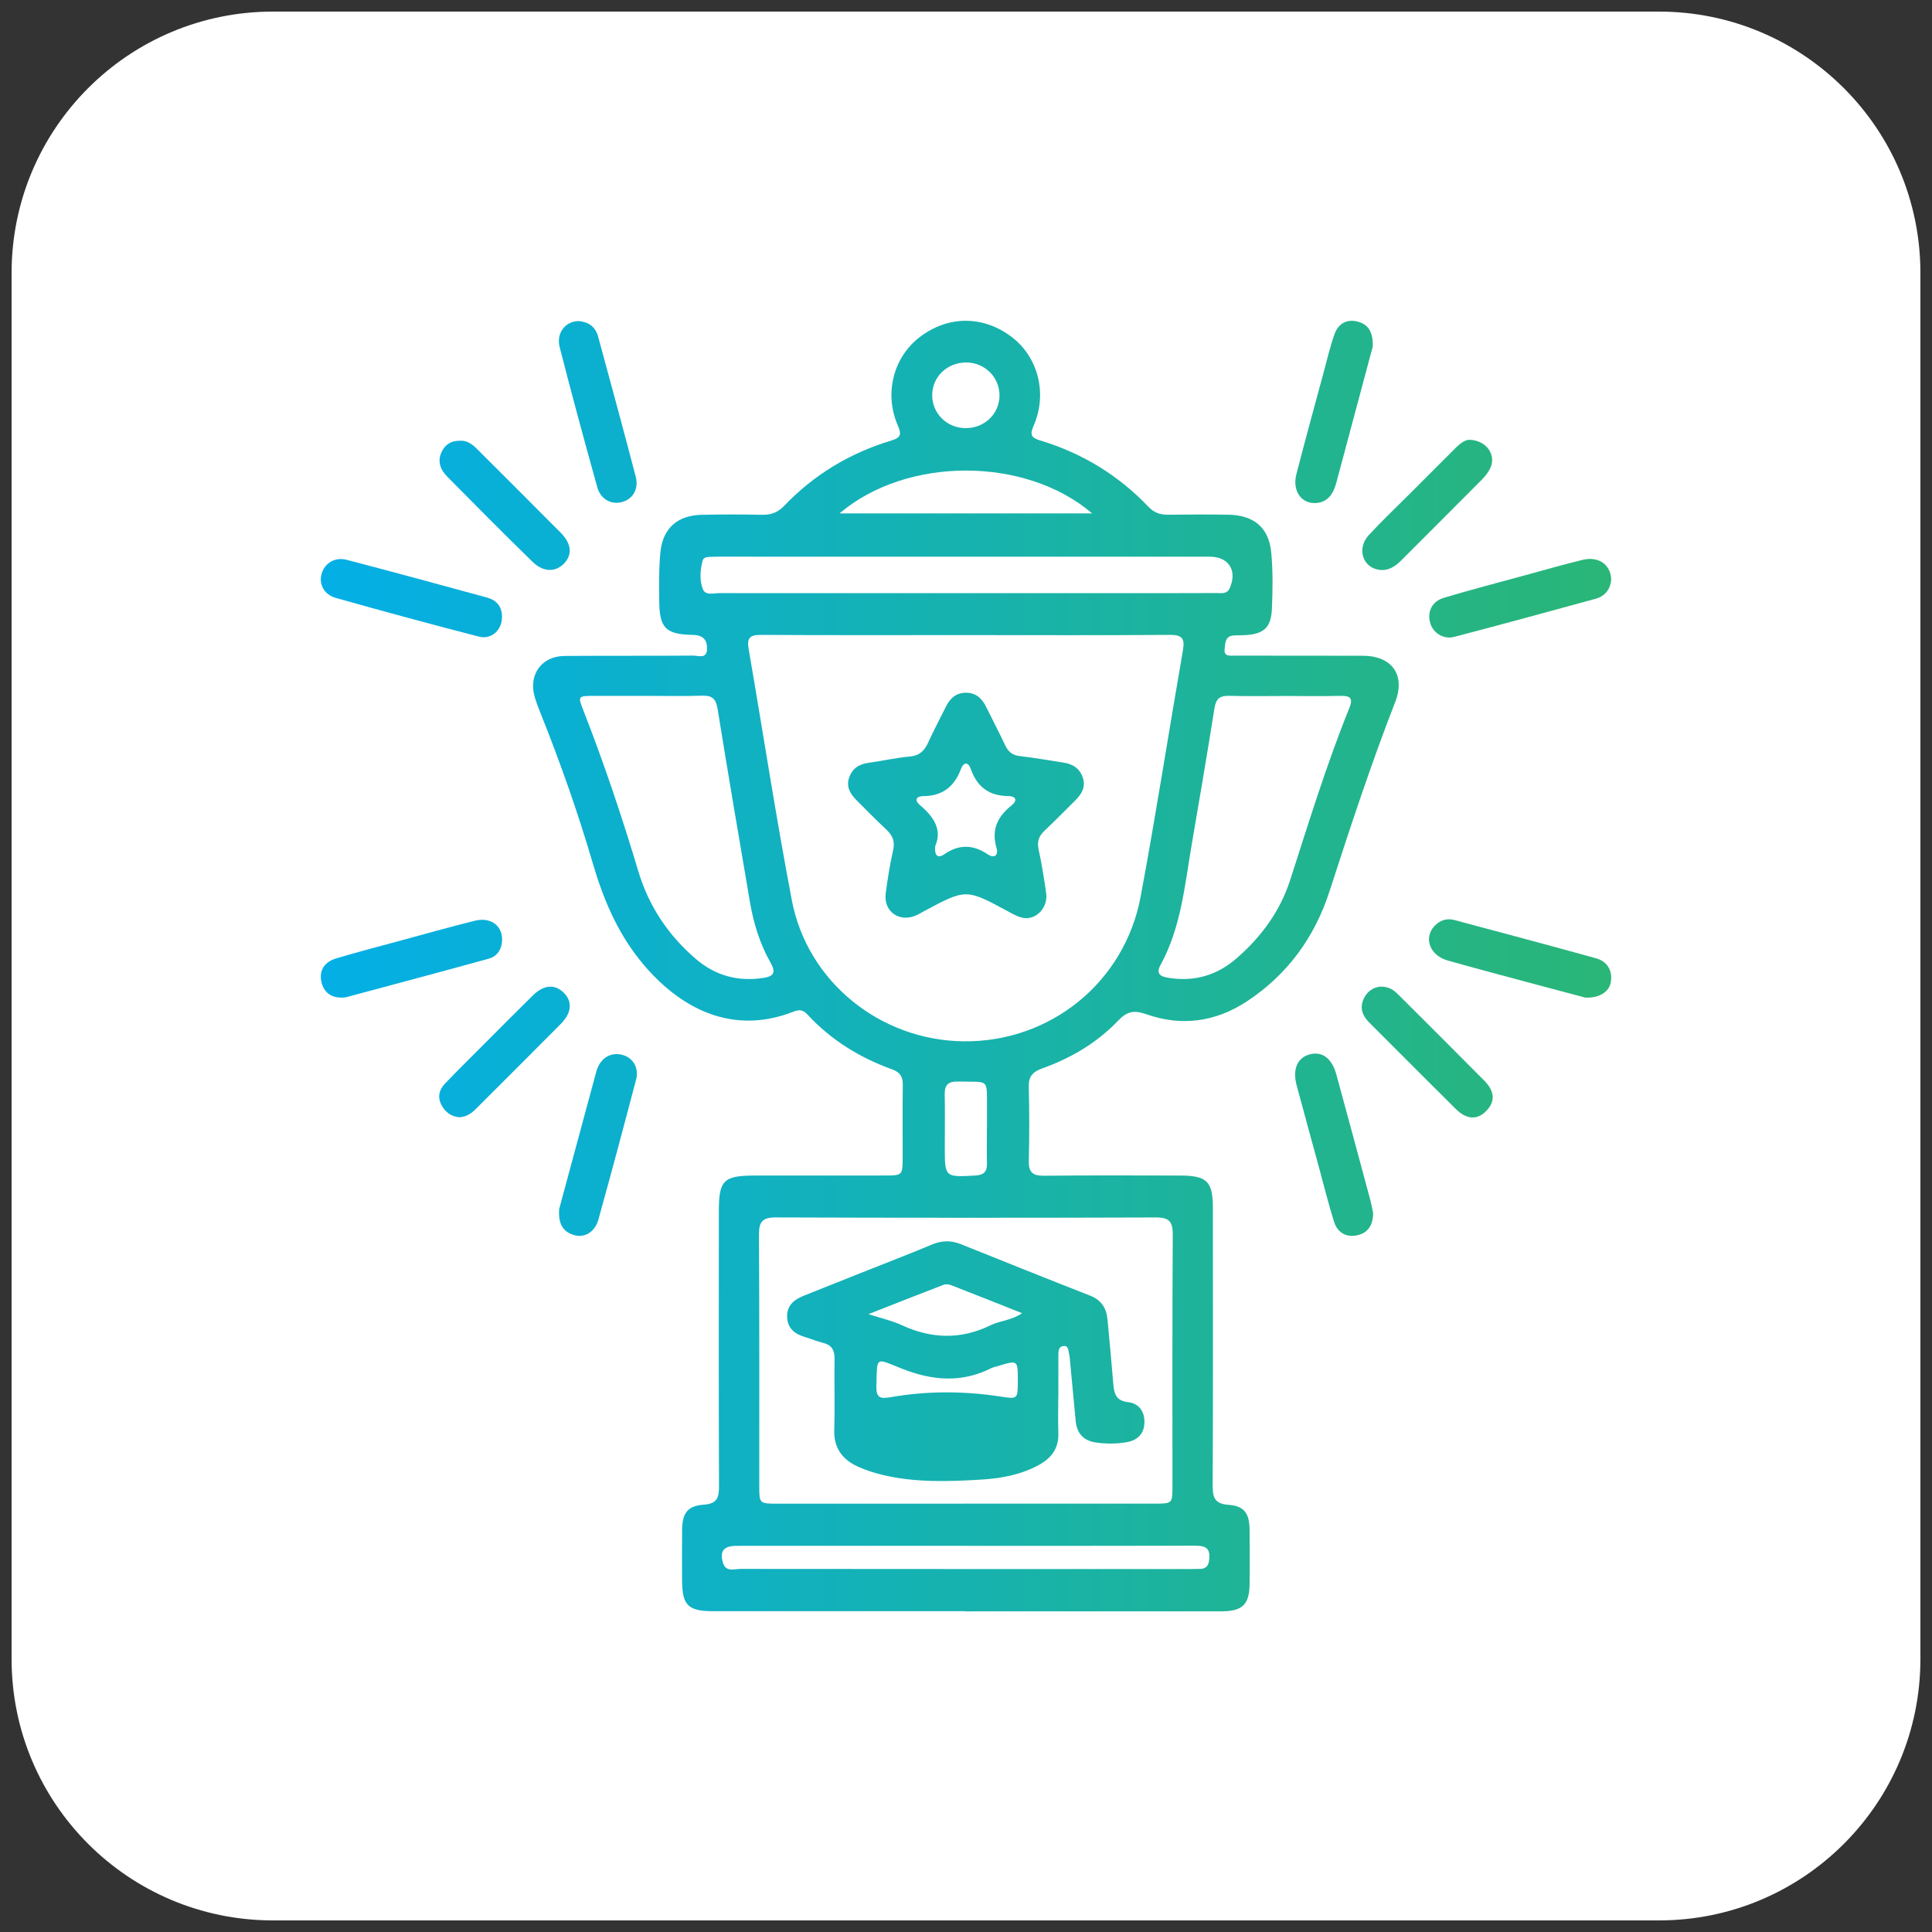
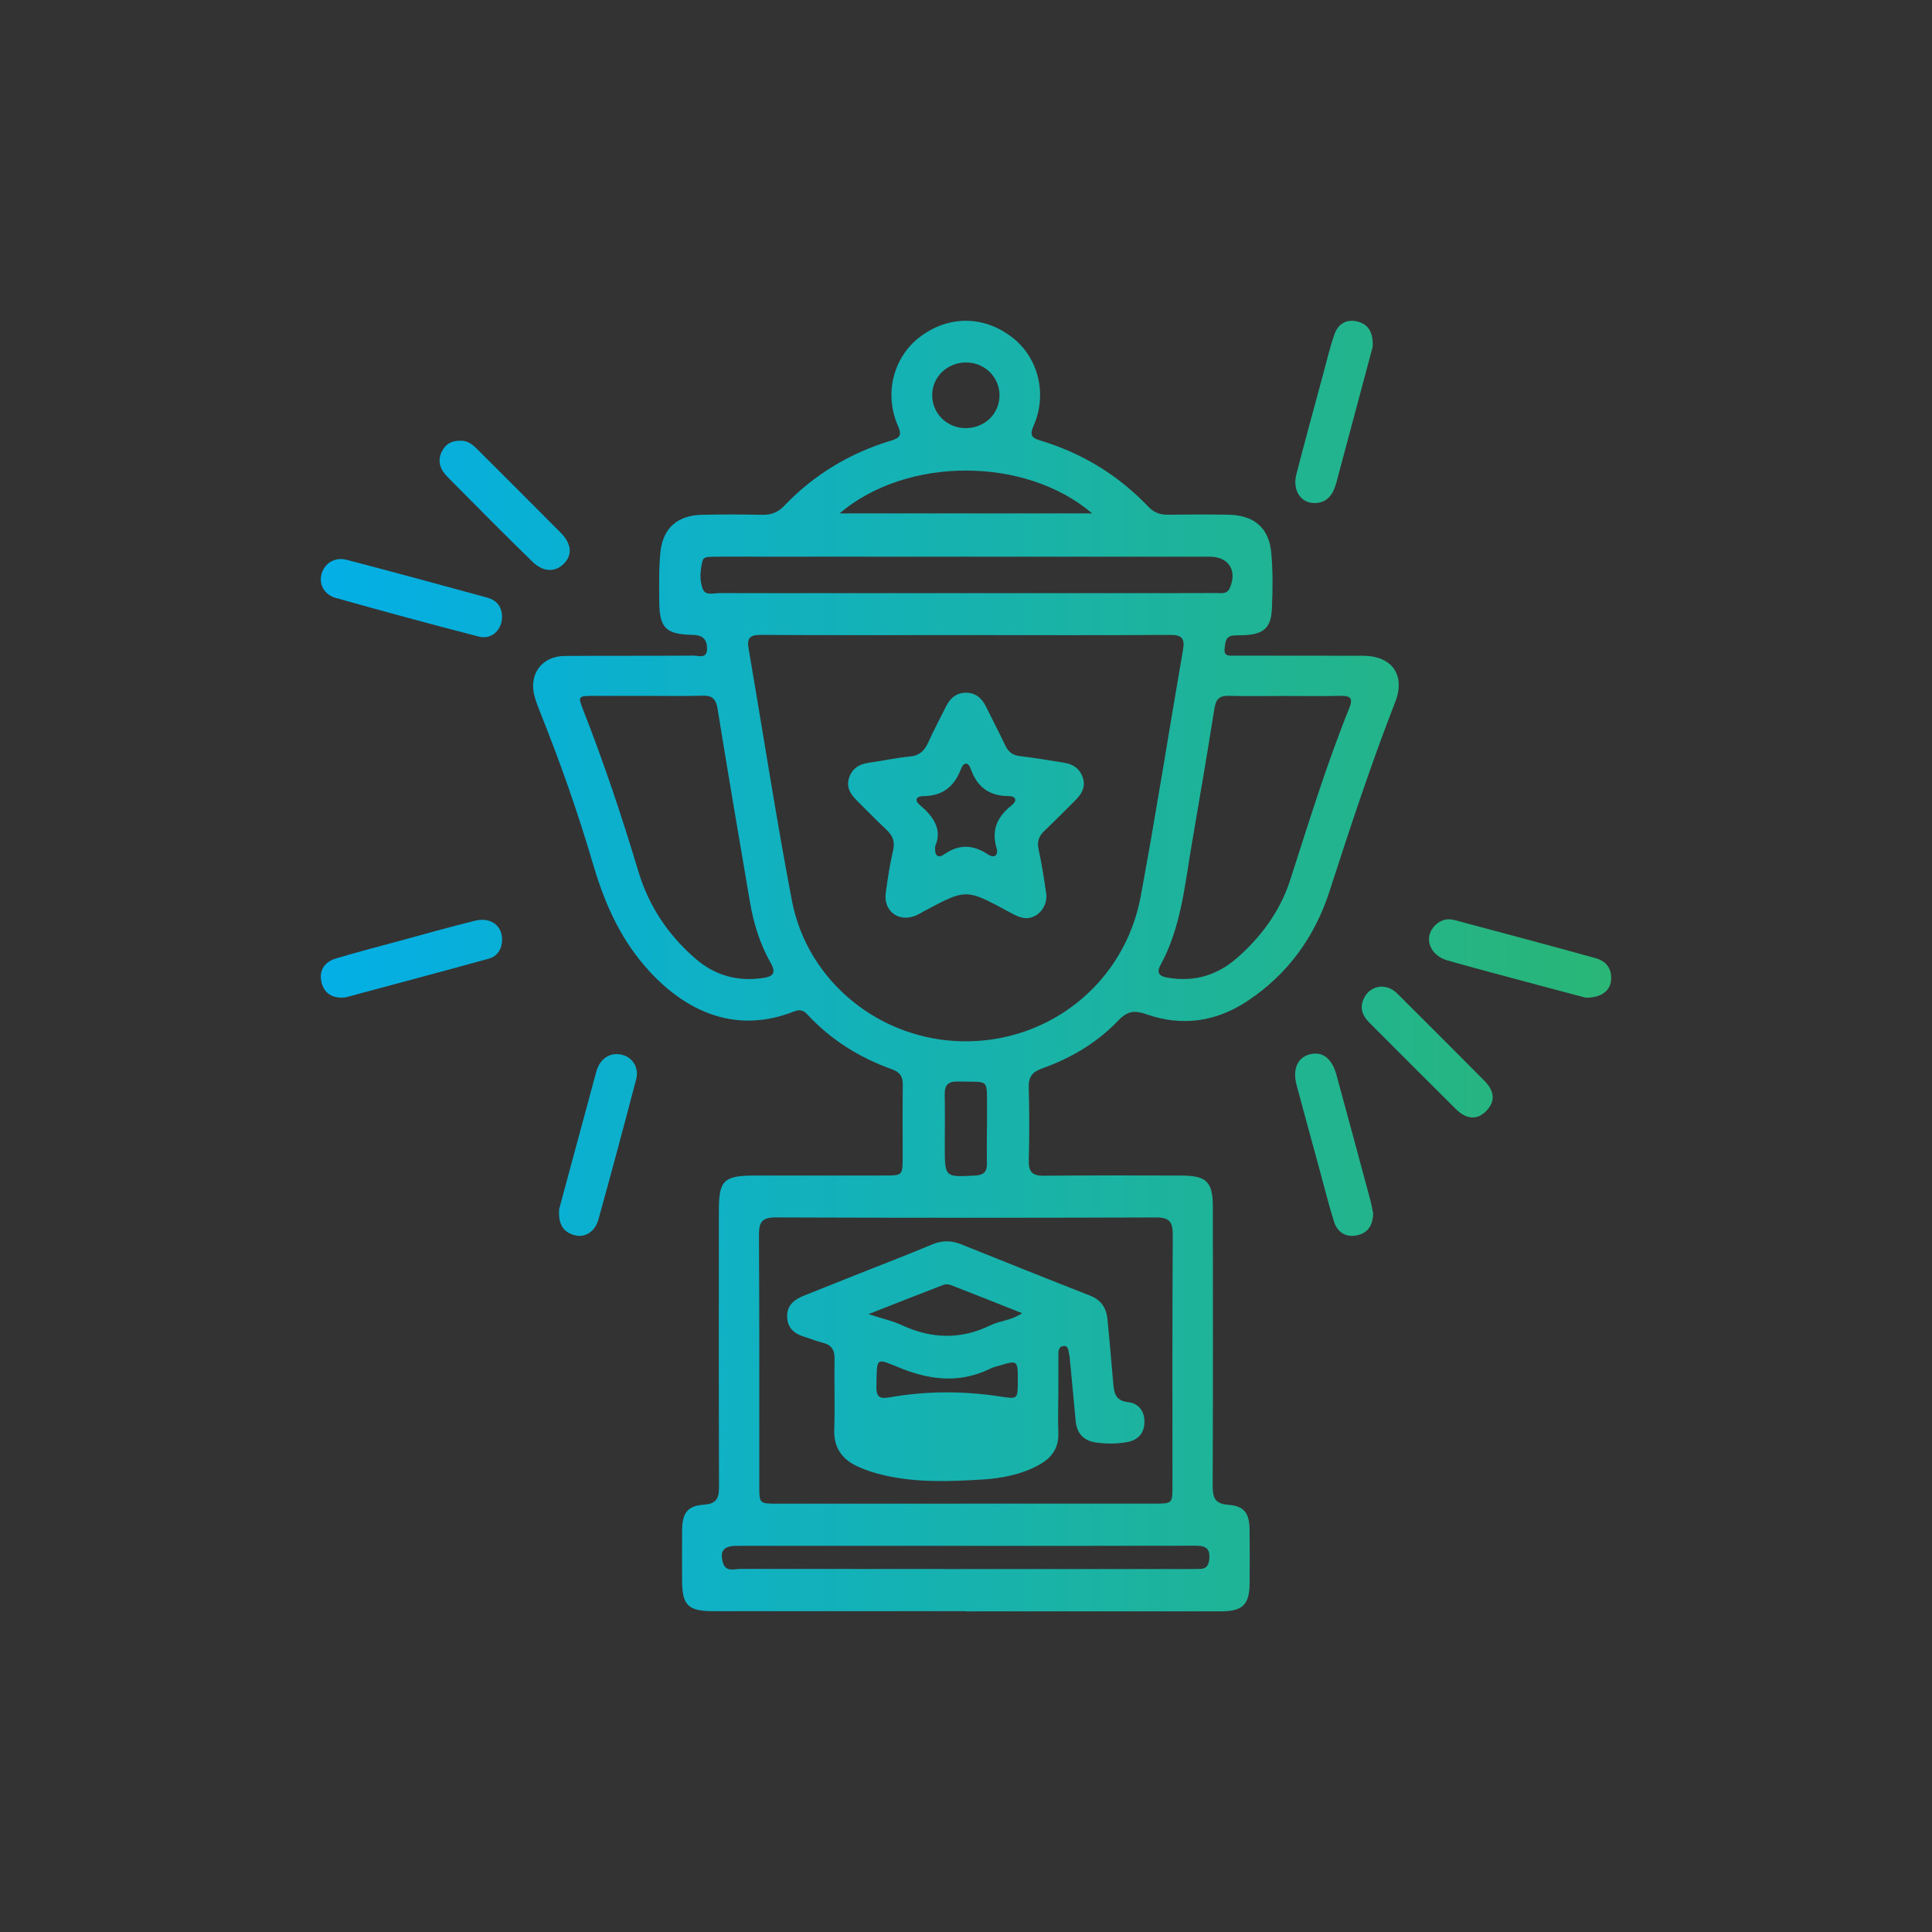
<svg xmlns="http://www.w3.org/2000/svg" version="1.1" id="Layer_1" x="0px" y="0px" viewBox="0 0 500 500" style="enable-background:new 0 0 500 500;" xml:space="preserve">
  <rect x="0" y="0" width="500" height="500" fill="#333333" stroke="none" />
  <style type="text/css">
	.st0{fill:#FFFFFF;}
	.st1{fill:url(#SVGID_1_);}
	.st2{fill:url(#SVGID_2_);}
	.st3{fill:url(#SVGID_3_);}
	.st4{fill:url(#SVGID_4_);}
	.st5{fill:url(#SVGID_5_);}
	.st6{fill:url(#SVGID_6_);}
	.st7{fill:url(#SVGID_7_);}
	.st8{fill:url(#SVGID_8_);}
	.st9{fill:url(#SVGID_9_);}
	.st10{fill:url(#SVGID_10_);}
	.st11{fill:url(#SVGID_11_);}
	.st12{fill:url(#SVGID_12_);}
	.st13{fill:url(#SVGID_13_);}
	.st14{fill:url(#SVGID_14_);}
	.st15{fill:url(#SVGID_15_);}
	.st16{fill:url(#SVGID_16_);}
	.st17{fill:url(#SVGID_17_);}
	.st18{fill:url(#SVGID_18_);}
	.st19{fill:url(#SVGID_19_);}
	.st20{fill:url(#SVGID_20_);}
	.st21{fill:url(#SVGID_21_);}
	.st22{fill:url(#SVGID_22_);}
	.st23{fill:url(#SVGID_23_);}
	.st24{fill:url(#SVGID_24_);}
</style>
  <g>
-     <path class="st0" d="M429.36,497H70.64C33.28,497,3,466.72,3,429.36V70.64C3,33.28,33.28,3,70.64,3h358.71   C466.72,3,497,33.28,497,70.64v358.71C497,466.72,466.72,497,429.36,497z" />
-   </g>
+     </g>
  <g>
    <linearGradient id="SVGID_1_" gradientUnits="userSpaceOnUse" x1="56.786" y1="250" x2="427.091" y2="250">
      <stop offset="0" style="stop-color:#00AEEF" />
      <stop offset="1" style="stop-color:#2BB673" />
    </linearGradient>
    <path class="st1" d="M249.89,416.98c-21.72,0-43.44,0-65.16,0c-6.71,0-8.2-1.49-8.21-8.14c-0.01-4.3-0.03-8.6,0.01-12.9   c0.05-4.35,1.39-6.24,5.63-6.53c3.44-0.24,3.93-1.82,3.92-4.77c-0.09-23.76-0.05-47.52-0.04-71.27c0-7.91,1.24-9.13,9.31-9.14   c11.2-0.01,22.4,0,33.6-0.01c4.64,0,4.65-0.02,4.66-4.78c0.01-6.22-0.05-12.45,0.03-18.67c0.03-2.1-0.7-3.29-2.76-4.02   c-8.43-3.03-15.88-7.64-21.98-14.26c-1.01-1.1-2.04-1.26-3.33-0.75c-17.56,6.98-31.39-2.43-40.17-13.51   c-5.87-7.42-9.38-15.91-12.01-24.89c-3.88-13.25-8.49-26.26-13.62-39.08c-0.5-1.26-0.99-2.53-1.37-3.83   c-1.71-5.79,1.72-10.62,7.73-10.67c11.09-0.09,22.17,0,33.26-0.09c1.33-0.01,3.54,0.94,3.59-1.7c0.05-2.34-0.97-3.61-3.7-3.66   c-7.11-0.14-8.65-1.82-8.67-9c-0.01-4.18-0.12-8.39,0.32-12.53c0.66-6.15,4.46-9.41,10.69-9.55c5.2-0.11,10.41-0.11,15.61,0   c2.31,0.05,4.08-0.6,5.71-2.31c7.74-8.12,17.08-13.7,27.79-16.93c2.37-0.71,2.63-1.57,1.65-3.81c-3.62-8.27-1.2-17.7,5.63-22.93   c7.36-5.64,16.5-5.64,23.87,0c6.82,5.22,9.24,14.66,5.62,22.93c-0.99,2.25-0.69,3.09,1.66,3.8c10.83,3.26,20.23,8.96,28.04,17.16   c1.45,1.53,3.06,2.1,5.12,2.07c5.2-0.08,10.41-0.09,15.61,0c6.62,0.11,10.49,3.37,11.08,9.9c0.44,4.82,0.37,9.72,0.15,14.57   c-0.22,4.83-2.2,6.48-7.15,6.7c-0.9,0.04-1.81,0.03-2.71,0.08c-2.28,0.14-2.19,2.01-2.37,3.5c-0.25,2,1.38,1.72,2.55,1.72   c11.09,0.03,22.17-0.01,33.26,0.03c7.48,0.02,11.07,4.96,8.35,11.95c-6.29,16.13-11.69,32.56-17.02,49.03   c-3.83,11.85-10.9,21.59-21.41,28.49c-8.03,5.27-16.82,6.52-25.94,3.32c-3.01-1.05-4.89-0.94-7.3,1.6   c-5.44,5.71-12.2,9.73-19.64,12.38c-2.53,0.9-3.62,2.11-3.54,4.86c0.17,6.33,0.17,12.67,0.01,19c-0.08,2.95,0.93,3.97,3.91,3.94   c11.76-0.13,23.53-0.07,35.3-0.05c6.89,0.01,8.43,1.54,8.43,8.32c0.01,23.98,0.06,47.97-0.05,71.95c-0.01,3.13,0.59,4.7,4.11,4.95   c4.03,0.28,5.39,2.2,5.44,6.35c0.06,4.64,0.04,9.28,0.01,13.92c-0.03,5.52-1.78,7.29-7.36,7.29c-22.06,0.02-44.12,0.01-66.18,0.01   C249.89,416.99,249.89,416.99,249.89,416.98z M250.13,164.36c-17.76,0-35.51,0.05-53.27-0.05c-2.74-0.01-3.6,0.8-3.13,3.54   c3.75,21.72,7.07,43.51,11.2,65.16c4.02,21.09,22.87,36.2,44.35,36.48c22.44,0.3,41.78-15.2,45.93-37.49   c3.95-21.22,7.26-42.56,10.95-63.82c0.54-3.09-0.4-3.89-3.45-3.87C285.19,164.43,267.66,164.37,250.13,164.36z M249.97,389.14   c16.28,0,32.56,0.01,48.84,0c4.57,0,4.62-0.05,4.62-4.46c0.01-21.71-0.06-43.42,0.08-65.12c0.02-3.36-0.88-4.5-4.37-4.48   c-32.79,0.11-65.57,0.11-98.36-0.01c-3.51-0.01-4.38,1.15-4.36,4.5c0.13,21.71,0.07,43.41,0.08,65.12c0,4.4,0.06,4.46,4.63,4.46   C217.41,389.15,233.69,389.15,249.97,389.14z M167.48,180.09c-4.63,0-9.27-0.01-13.9,0c-3.98,0.02-4.05,0.09-2.63,3.7   c5.36,13.69,10.03,27.61,14.25,41.7c2.7,9,7.73,16.54,14.85,22.66c5.01,4.31,10.82,5.92,17.35,4.96c2.53-0.37,3.62-1.13,2.04-3.93   c-2.75-4.85-4.4-10.16-5.34-15.65c-2.85-16.7-5.7-33.41-8.4-50.14c-0.41-2.56-1.45-3.43-3.96-3.35   C176.98,180.2,172.23,180.1,167.48,180.09z M332.67,180.12c-4.86,0-9.73,0.1-14.59-0.04c-2.38-0.07-3.38,0.75-3.77,3.16   c-1.86,11.72-3.85,23.42-5.86,35.12c-1.84,10.67-2.76,21.59-8.1,31.36c-1.48,2.7,0.55,3.11,2.42,3.39   c6.55,0.98,12.32-0.79,17.3-5.13c6.35-5.54,11.22-12.17,13.82-20.21c4.83-14.96,9.43-29.99,15.33-44.58   c1.03-2.56,0.17-3.16-2.3-3.1C342.17,180.21,337.42,180.12,332.67,180.12z M249.61,153.51c0,0,0-0.01,0-0.01   c14.14,0,28.27,0,42.41,0c7.58,0,15.15,0.02,22.73-0.02c1.29-0.01,2.79,0.37,3.52-1.3c1.99-4.54-0.29-8.11-5.2-8.11   c-42.07-0.01-84.14-0.01-126.21-0.01c-1.02,0-2.04,0.01-3.05,0.05c-0.8,0.03-1.76,0.13-1.98,1c-0.63,2.43-0.84,5.02,0.05,7.33   c0.69,1.79,2.79,1.05,4.29,1.06C207.31,153.52,228.46,153.51,249.61,153.51z M250.31,400.06c0,0,0-0.01,0-0.01   c-19.89,0-39.78-0.01-59.66,0.01c-3.35,0-4.43,1.35-3.57,4.32c0.75,2.58,2.95,1.65,4.56,1.65c38.87,0.05,77.74,0.03,116.62,0.03   c0.68,0,1.36-0.03,2.03-0.02c1.83,0.05,2.53-0.8,2.68-2.65c0.27-3.24-1.61-3.36-4.02-3.36   C289.41,400.08,269.86,400.06,250.31,400.06z M217.28,132.86c22.01,0,43.5,0,65.36,0C265.39,118.12,234.68,118.06,217.28,132.86z    M255.41,292.02c0.01,0,0.01,0,0.02,0c0-1.58,0.01-3.17,0-4.75c-0.07-8.37,0.87-7.17-7.51-7.37c-2.47-0.06-3.48,0.84-3.43,3.34   c0.1,4.52,0.02,9.05,0.02,13.57c0,7.9,0,7.85,7.85,7.42c2.13-0.12,3.1-0.89,3.06-3.05C255.36,298.13,255.41,295.08,255.41,292.02z    M249.87,110.8c4.86,0.03,8.7-3.6,8.8-8.31c0.1-4.71-3.67-8.59-8.44-8.68c-5.01-0.09-8.97,3.65-8.98,8.48   C241.25,107,245.06,110.77,249.87,110.8z" />
    <linearGradient id="SVGID_2_" gradientUnits="userSpaceOnUse" x1="56.786" y1="248.056" x2="427.091" y2="248.056">
      <stop offset="0" style="stop-color:#00AEEF" />
      <stop offset="1" style="stop-color:#2BB673" />
    </linearGradient>
    <path class="st2" d="M410.31,258.19c-3.55-0.94-8.02-2.12-12.48-3.32c-7.74-2.08-15.49-4.12-23.2-6.3   c-4.55-1.28-6.24-5.74-3.47-8.83c1.39-1.55,3.2-2.18,5.22-1.64c12.21,3.26,24.43,6.51,36.61,9.89c2.82,0.78,4.29,2.92,3.93,5.93   C416.61,256.53,414.17,258.3,410.31,258.19z" />
    <linearGradient id="SVGID_3_" gradientUnits="userSpaceOnUse" x1="56.786" y1="296.26" x2="427.091" y2="296.26">
      <stop offset="0" style="stop-color:#00AEEF" />
      <stop offset="1" style="stop-color:#2BB673" />
    </linearGradient>
    <path class="st3" d="M355.37,313.98c-0.07,3.45-1.63,5.26-4.38,5.76c-2.85,0.52-4.93-0.95-5.76-3.61   c-1.45-4.63-2.61-9.35-3.89-14.04c-1.93-7.08-3.89-14.16-5.78-21.25c-1.11-4.15,0.22-7.14,3.42-7.98c3.22-0.84,5.73,1.03,6.88,5.28   c2.95,10.78,5.86,21.58,8.76,32.38C354.98,311.83,355.19,313.16,355.37,313.98z" />
    <linearGradient id="SVGID_4_" gradientUnits="userSpaceOnUse" x1="56.786" y1="154.823" x2="427.091" y2="154.823">
      <stop offset="0" style="stop-color:#00AEEF" />
      <stop offset="1" style="stop-color:#2BB673" />
    </linearGradient>
-     <path class="st4" d="M416.98,149.96c-0.16,2.35-1.46,4.29-4,4.99c-12.18,3.36-24.39,6.66-36.61,9.87   c-2.74,0.72-5.41-0.95-6.18-3.44c-0.92-2.97,0.33-5.73,3.51-6.68c7.03-2.1,14.13-3.94,21.2-5.88c4.9-1.34,9.78-2.74,14.71-3.94   C413.66,143.91,416.85,146.08,416.98,149.96z" />
    <linearGradient id="SVGID_5_" gradientUnits="userSpaceOnUse" x1="56.786" y1="106.614" x2="427.091" y2="106.614">
      <stop offset="0" style="stop-color:#00AEEF" />
      <stop offset="1" style="stop-color:#2BB673" />
    </linearGradient>
    <path class="st5" d="M355.26,89.72c-0.67,2.49-1.6,5.97-2.53,9.45c-2.3,8.61-4.59,17.22-6.91,25.82c-0.76,2.8-2.2,5.08-5.42,5.2   c-3.7,0.14-5.98-3.26-4.9-7.46c2.22-8.63,4.59-17.22,6.91-25.82c0.94-3.48,1.76-7.01,2.95-10.41c0.92-2.63,3.05-3.99,5.89-3.3   C353.98,83.87,355.41,85.77,355.26,89.72z" />
    <linearGradient id="SVGID_6_" gradientUnits="userSpaceOnUse" x1="56.786" y1="296.331" x2="427.091" y2="296.331">
      <stop offset="0" style="stop-color:#00AEEF" />
      <stop offset="1" style="stop-color:#2BB673" />
    </linearGradient>
    <path class="st6" d="M144.71,312.92c0.66-2.44,1.57-5.82,2.48-9.2c2.27-8.4,4.54-16.8,6.81-25.2c0.21-0.76,0.39-1.54,0.7-2.26   c1.24-2.85,3.8-4.05,6.64-3.18c2.5,0.77,4.06,3.36,3.3,6.23c-3.18,12.13-6.42,24.25-9.78,36.33c-0.88,3.16-3.5,4.74-6.12,4.04   C145.85,318.91,144.43,316.95,144.71,312.92z" />
    <linearGradient id="SVGID_7_" gradientUnits="userSpaceOnUse" x1="56.786" y1="248.112" x2="427.091" y2="248.112">
      <stop offset="0" style="stop-color:#00AEEF" />
      <stop offset="1" style="stop-color:#2BB673" />
    </linearGradient>
    <path class="st7" d="M88.53,258.18c-2.92,0.06-4.8-1.43-5.37-4.17c-0.62-3.02,0.97-5.11,3.77-5.95c5.4-1.63,10.87-3.04,16.32-4.52   c6.54-1.77,13.06-3.62,19.63-5.25c4.35-1.08,7.48,1.55,7.02,5.6c-0.24,2.15-1.45,3.68-3.42,4.22c-12.29,3.39-24.62,6.67-36.94,9.98   C89.23,258.17,88.88,258.15,88.53,258.18z" />
    <linearGradient id="SVGID_8_" gradientUnits="userSpaceOnUse" x1="56.786" y1="106.605" x2="427.091" y2="106.605">
      <stop offset="0" style="stop-color:#00AEEF" />
      <stop offset="1" style="stop-color:#2BB673" />
    </linearGradient>
-     <path class="st8" d="M149.68,83.09c2.49,0.17,4.4,1.38,5.11,4c3.28,12.08,6.58,24.16,9.74,36.28c0.85,3.26-0.81,5.88-3.67,6.59   c-2.69,0.67-5.41-0.75-6.27-3.81c-3.36-12.06-6.64-24.15-9.74-36.28C143.91,86.19,146.27,83.19,149.68,83.09z" />
    <linearGradient id="SVGID_9_" gradientUnits="userSpaceOnUse" x1="56.786" y1="154.802" x2="427.091" y2="154.802">
      <stop offset="0" style="stop-color:#00AEEF" />
      <stop offset="1" style="stop-color:#2BB673" />
    </linearGradient>
    <path class="st9" d="M129.92,159.62c0.03,3.4-2.7,5.99-6.01,5.13c-12.37-3.2-24.71-6.54-37.01-10.01   c-3.11-0.88-4.46-3.68-3.64-6.33c0.83-2.69,3.42-4.32,6.46-3.53c12.15,3.17,24.26,6.47,36.37,9.78   C128.53,155.34,129.91,156.99,129.92,159.62z" />
    <linearGradient id="SVGID_10_" gradientUnits="userSpaceOnUse" x1="56.786" y1="130.67" x2="427.091" y2="130.67">
      <stop offset="0" style="stop-color:#00AEEF" />
      <stop offset="1" style="stop-color:#2BB673" />
    </linearGradient>
-     <path class="st10" d="M380.42,113.82c4.47,0.23,6.84,4.07,5.25,7.37c-0.53,1.09-1.34,2.1-2.2,2.97   c-6.92,6.98-13.88,13.9-20.82,20.86c-1.67,1.68-3.52,2.87-6.01,2.4c-4.13-0.78-5.48-5.64-2.36-8.99   c3.31-3.55,6.82-6.91,10.26-10.34c3.99-3.99,7.99-7.98,11.98-11.98C377.82,114.79,379.24,113.72,380.42,113.82z" />
    <linearGradient id="SVGID_11_" gradientUnits="userSpaceOnUse" x1="56.786" y1="130.781" x2="427.091" y2="130.781">
      <stop offset="0" style="stop-color:#00AEEF" />
      <stop offset="1" style="stop-color:#2BB673" />
    </linearGradient>
    <path class="st11" d="M119.05,114.07c1.72-0.13,3.07,0.8,4.32,2.04c7.25,7.26,14.54,14.49,21.76,21.78   c2.84,2.87,3.04,5.74,0.77,8.02c-2.22,2.22-5.3,2.19-8.11-0.54c-7.42-7.24-14.73-14.61-22.02-21.99c-1.76-1.78-2.68-3.94-1.45-6.47   C115.25,115,116.78,114.03,119.05,114.07z" />
    <linearGradient id="SVGID_12_" gradientUnits="userSpaceOnUse" x1="56.786" y1="272.263" x2="427.091" y2="272.263">
      <stop offset="0" style="stop-color:#00AEEF" />
      <stop offset="1" style="stop-color:#2BB673" />
    </linearGradient>
    <path class="st12" d="M357.2,255.34c2.24-0.05,3.49,0.87,4.64,2.02c7.44,7.43,14.9,14.84,22.3,22.32c2.74,2.77,2.84,5.39,0.57,7.76   c-2.36,2.46-5.11,2.38-8-0.48c-7.48-7.4-14.88-14.87-22.32-22.3c-1.76-1.75-2.56-3.71-1.49-6.13   C353.83,256.46,355.52,255.51,357.2,255.34z" />
    <linearGradient id="SVGID_13_" gradientUnits="userSpaceOnUse" x1="56.786" y1="272.25" x2="427.091" y2="272.25">
      <stop offset="0" style="stop-color:#00AEEF" />
      <stop offset="1" style="stop-color:#2BB673" />
    </linearGradient>
-     <path class="st13" d="M118.94,289.15c-2.09-0.15-3.69-1.26-4.7-3.2c-1.1-2.09-0.54-4,0.98-5.58c3.44-3.57,6.98-7.06,10.48-10.57   c4.06-4.07,8.11-8.16,12.21-12.19c2.82-2.78,5.71-2.98,8-0.68c2.27,2.27,2.07,5.18-0.75,8.03c-7.3,7.37-14.66,14.69-22,22.02   C122.03,288.12,120.76,289.01,118.94,289.15z" />
    <linearGradient id="SVGID_14_" gradientUnits="userSpaceOnUse" x1="56.786" y1="208.456" x2="427.091" y2="208.456">
      <stop offset="0" style="stop-color:#00AEEF" />
      <stop offset="1" style="stop-color:#2BB673" />
    </linearGradient>
    <path class="st14" d="M265.45,237.63c-1.75-0.14-3.2-1.02-4.69-1.83C250,230,250,230,239.15,235.81c-0.7,0.37-1.37,0.8-2.1,1.11   c-4.4,1.89-8.46-1.08-7.82-5.81c0.5-3.69,1.06-7.39,1.9-11.01c0.54-2.31-0.1-3.87-1.74-5.4c-2.64-2.46-5.17-5.06-7.72-7.61   c-1.59-1.59-2.71-3.38-1.94-5.75c0.78-2.42,2.54-3.57,5.01-3.92c3.58-0.5,7.12-1.3,10.71-1.63c2.51-0.23,3.79-1.48,4.76-3.62   c1.44-3.19,3.1-6.28,4.66-9.41c1.03-2.08,2.59-3.43,5-3.48c2.56-0.05,4.2,1.35,5.29,3.56c1.65,3.34,3.38,6.65,4.97,10.02   c0.8,1.69,1.88,2.6,3.82,2.82c3.81,0.43,7.59,1.12,11.38,1.7c2.44,0.37,4.21,1.61,4.95,4.03c0.72,2.37-0.42,4.16-2.01,5.74   c-2.64,2.63-5.25,5.29-7.96,7.85c-1.46,1.38-1.96,2.8-1.52,4.83c0.81,3.75,1.42,7.55,1.96,11.34   C271.22,234.61,268.62,237.68,265.45,237.63z M242.03,218.97c-0.24,2.66,0.79,3.19,2.34,2.12c3.83-2.66,7.48-2.54,11.3,0.03   c1.73,1.16,2.77,0.12,2.24-1.64c-1.4-4.68,0.21-8.11,3.83-11c1.66-1.32,1.22-2.45-0.82-2.46c-4.93-0.04-8.03-2.35-9.66-6.96   c-0.7-1.99-1.88-1.87-2.59,0.03c-1.72,4.52-4.79,6.93-9.74,6.95c-1.67,0.01-2.44,0.96-0.87,2.29   C241.59,211.32,243.92,214.68,242.03,218.97z" />
    <linearGradient id="SVGID_15_" gradientUnits="userSpaceOnUse" x1="56.786" y1="352.28" x2="427.091" y2="352.28">
      <stop offset="0" style="stop-color:#00AEEF" />
      <stop offset="1" style="stop-color:#2BB673" />
    </linearGradient>
    <path class="st15" d="M273.88,361.61c0,3.05-0.1,6.11,0.02,9.16c0.16,4-1.73,6.57-5.13,8.41c-4.6,2.49-9.63,3.42-14.69,3.73   c-8.45,0.51-16.96,0.82-25.32-1.12c-2.3-0.53-4.6-1.26-6.74-2.23c-4.04-1.84-6.28-4.84-6.12-9.59c0.2-6.1-0.02-12.21,0.08-18.32   c0.04-2.31-0.8-3.6-3.04-4.14c-1.53-0.37-3-1.01-4.52-1.46c-2.59-0.76-4.53-2.1-4.7-5.06c-0.18-3.15,1.81-4.67,4.4-5.7   c4.62-1.84,9.24-3.69,13.86-5.53c6.41-2.55,12.85-5.01,19.21-7.68c2.59-1.08,4.98-1.1,7.53-0.07c11.12,4.47,22.24,8.93,33.4,13.3   c2.92,1.14,4.22,3.24,4.5,6.17c0.52,5.51,1.04,11.02,1.49,16.54c0.21,2.54,0.6,4.5,3.88,4.86c2.77,0.31,4.29,2.47,4.19,5.33   c-0.1,2.89-1.83,4.56-4.61,5.03c-2.69,0.46-5.43,0.46-8.11,0.05c-3.04-0.47-4.78-2.37-5.07-5.5c-0.47-5.06-0.95-10.12-1.43-15.18   c-0.07-0.79-0.1-1.59-0.31-2.35c-0.21-0.79-0.09-2.03-1.42-1.91c-1.15,0.11-1.32,1.11-1.32,2.05c-0.02,3.73-0.01,7.46-0.01,11.19   C273.9,361.61,273.89,361.61,273.88,361.61z M224.77,340.1c3.51,1.14,6.15,1.71,8.54,2.82c7.71,3.58,15.31,3.83,23.03,0.06   c2.43-1.19,5.36-1.22,8.18-3.13c-6.46-2.56-12.4-4.93-18.37-7.25c-0.59-0.23-1.4-0.31-1.97-0.09   C238.02,334.87,231.88,337.3,224.77,340.1z M263.41,357.32c0-5.34,0-5.34-5-3.83c-0.65,0.2-1.33,0.32-1.93,0.62   c-7.7,3.84-15.23,3.2-23.11,0.08c-6.92-2.75-6.37-3.33-6.56,4.6c-0.07,3,1.04,3.26,3.63,2.81c9.4-1.65,18.85-1.63,28.27-0.21   C263.42,362.11,263.4,362.19,263.41,357.32z" />
  </g>
</svg>